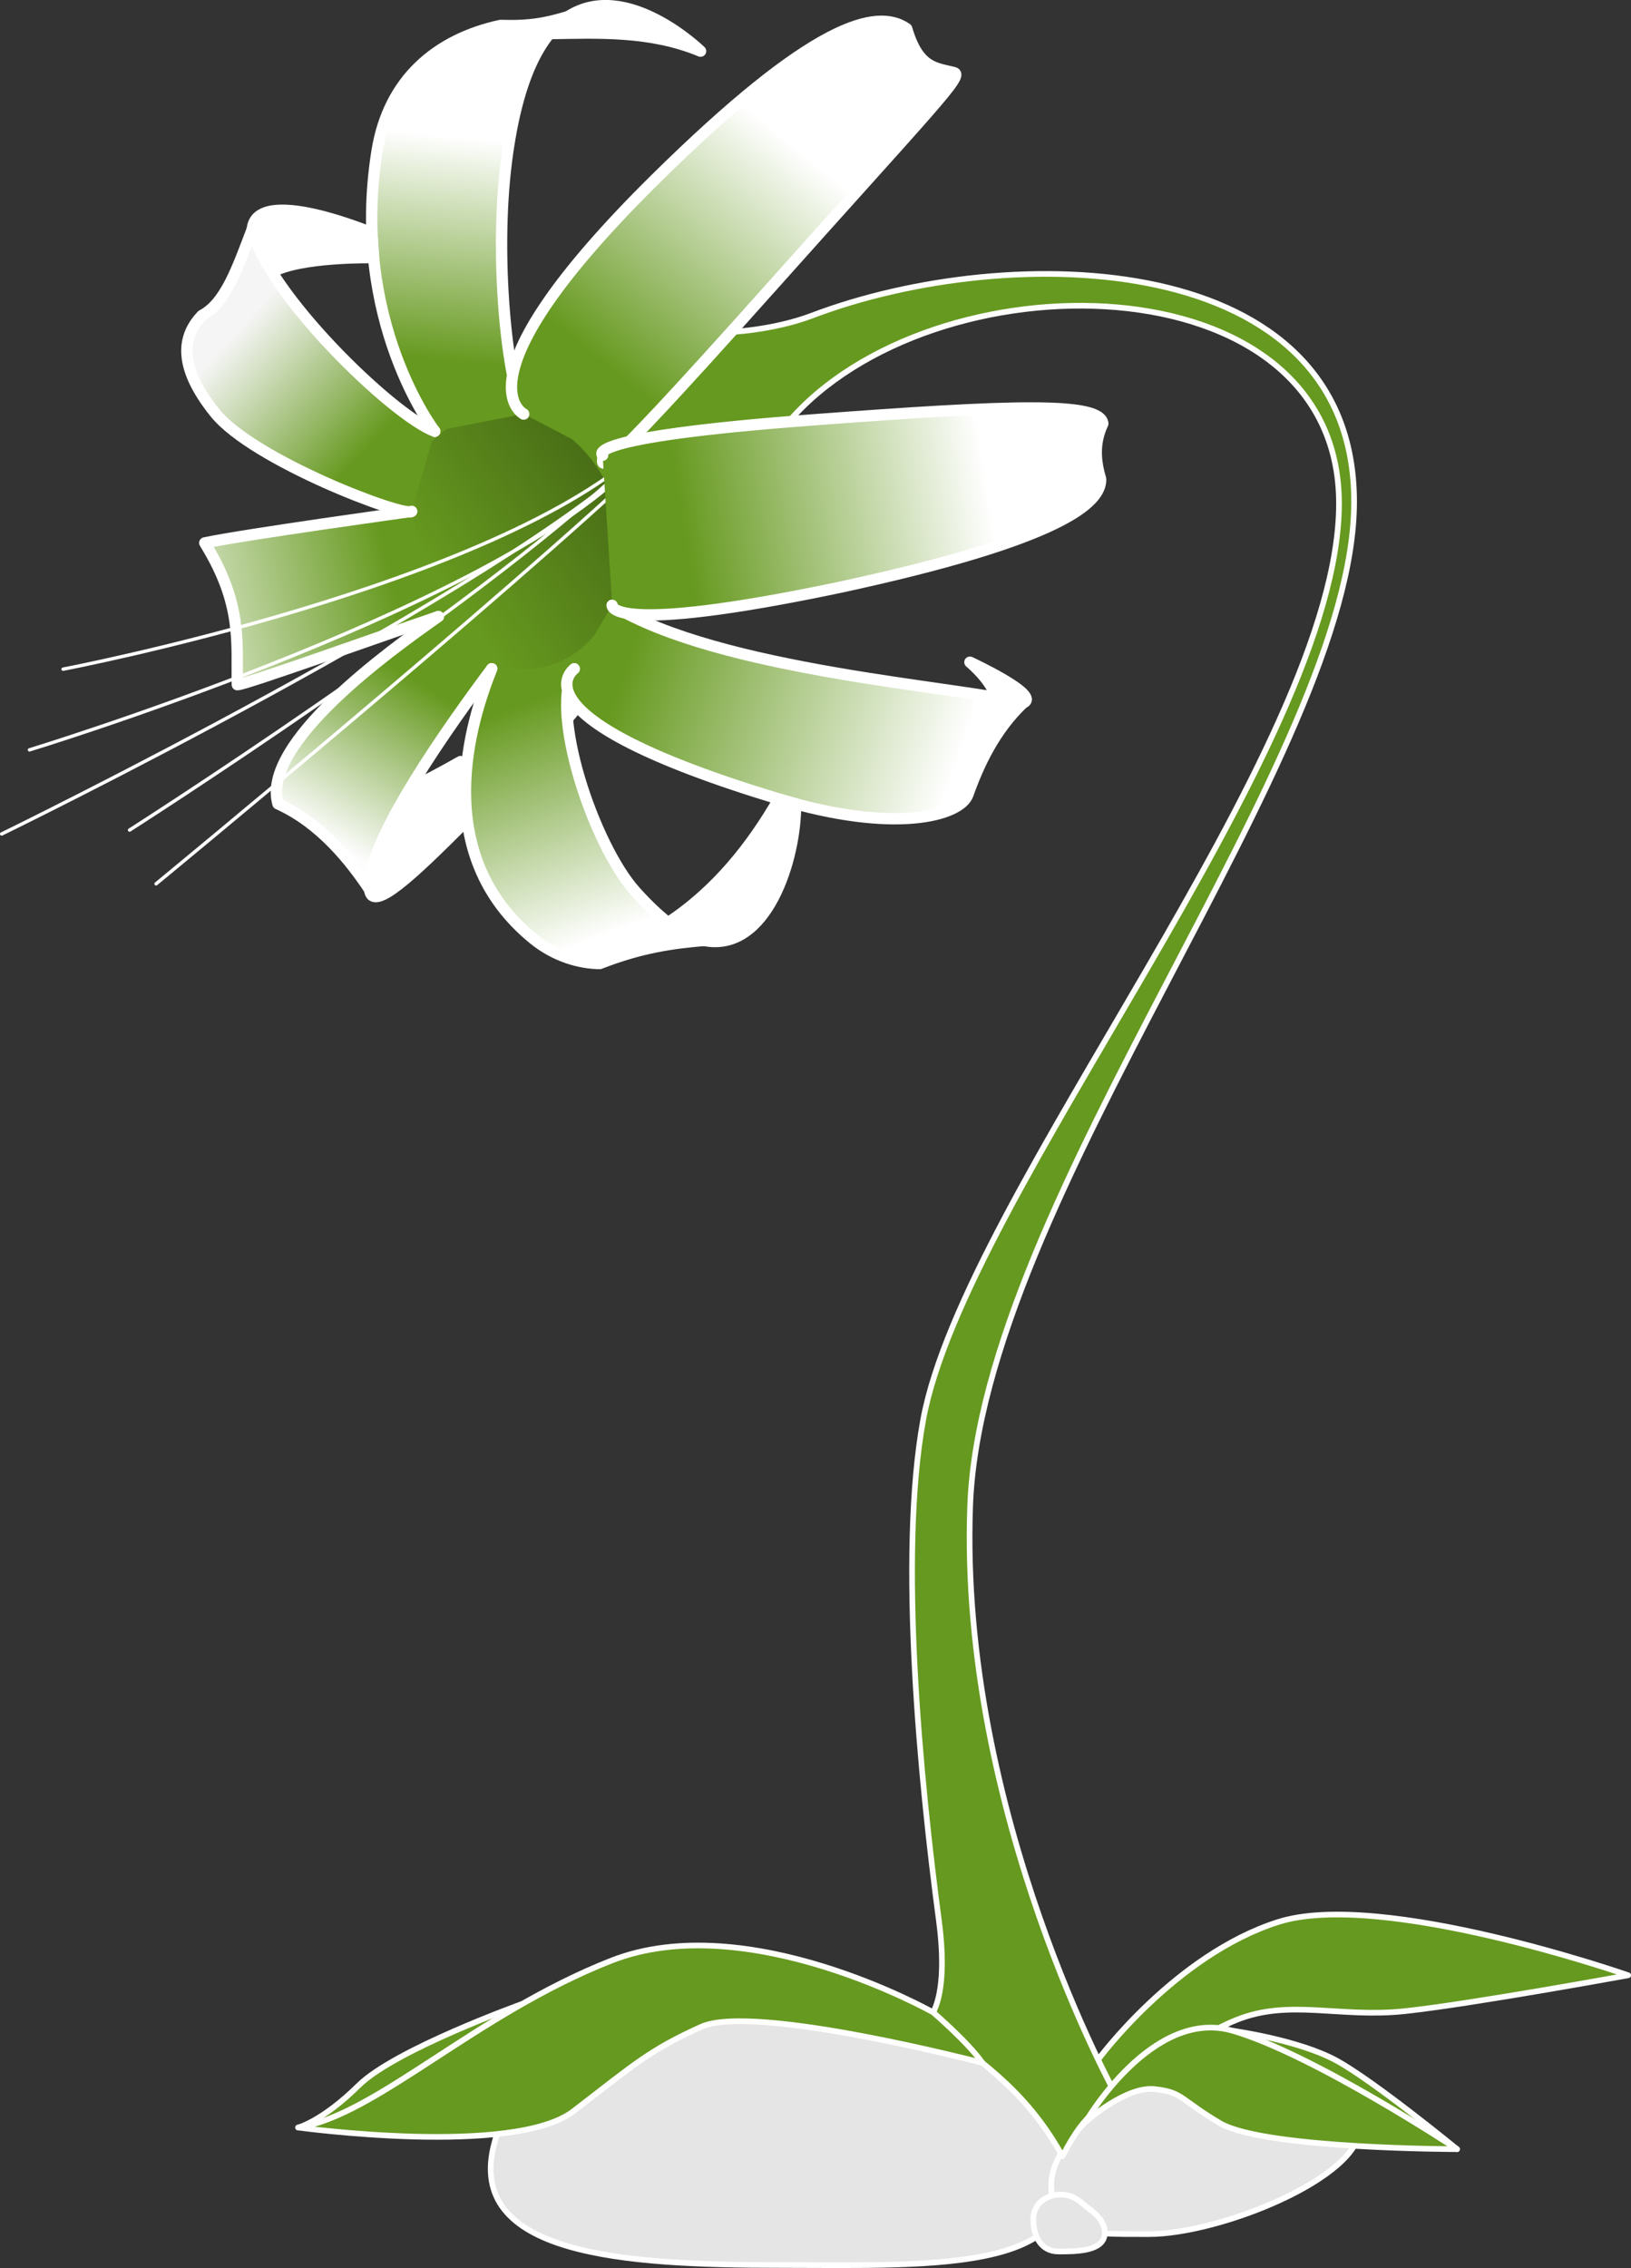
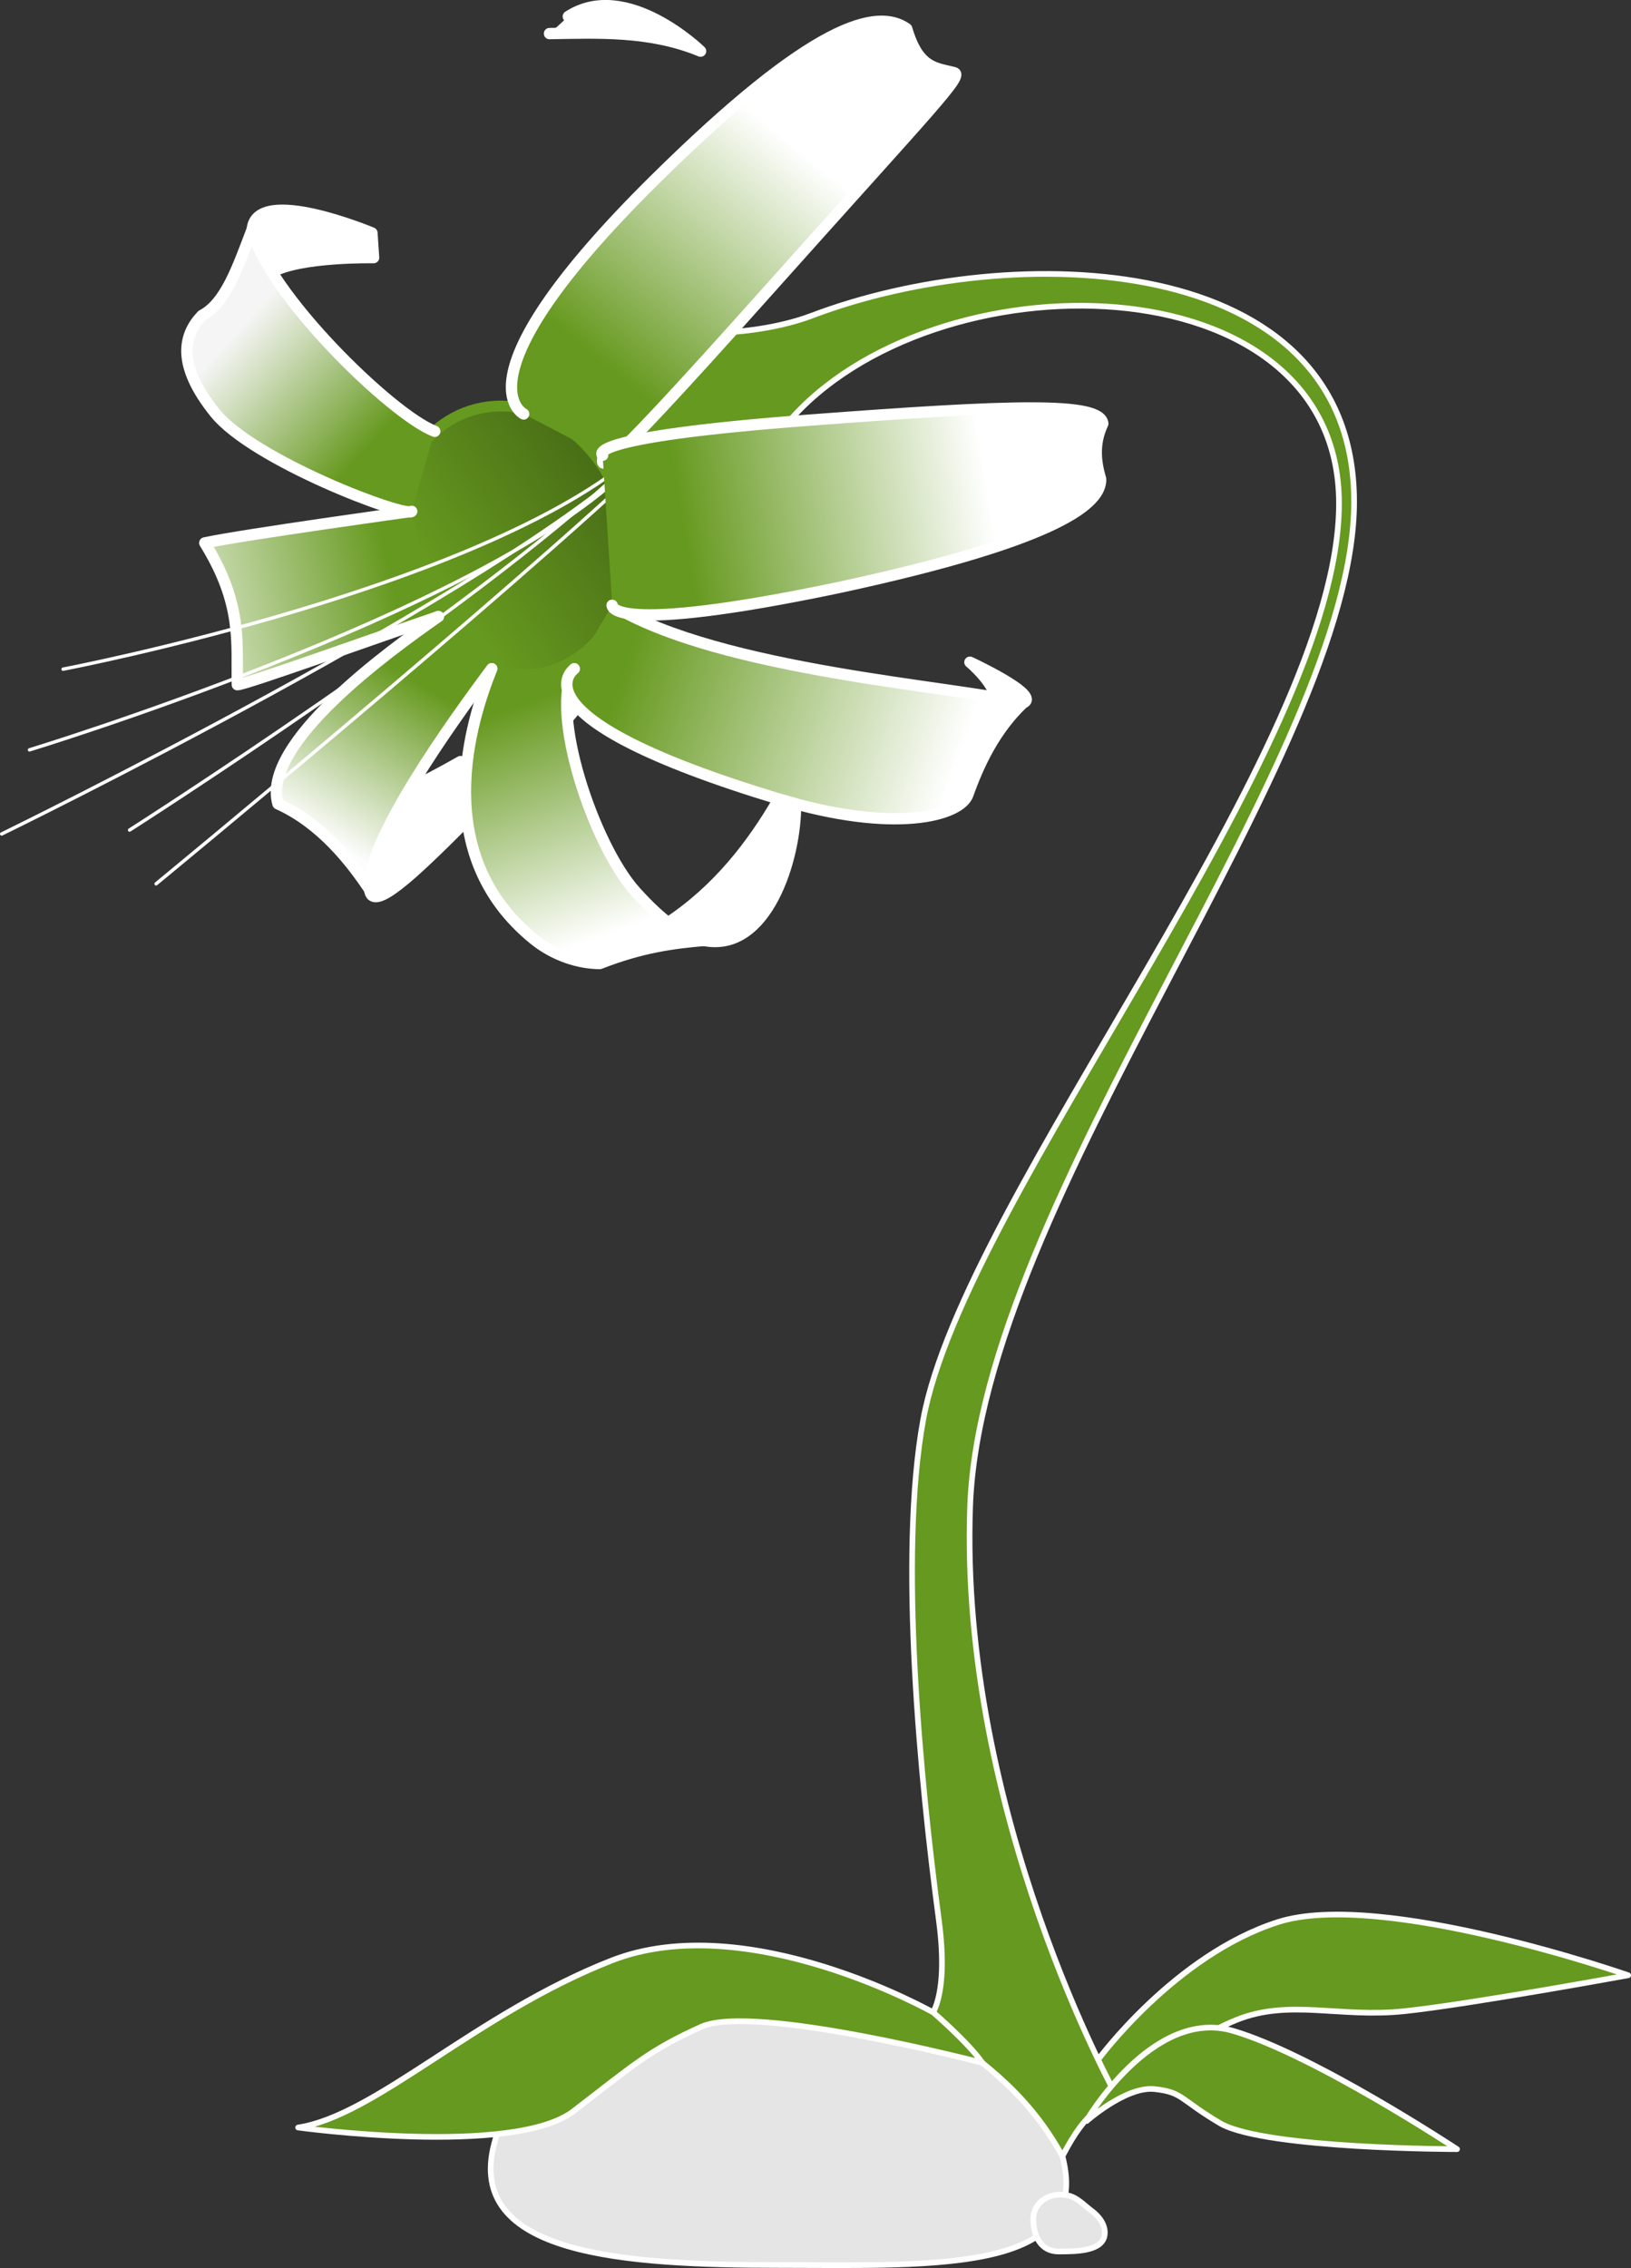
<svg xmlns="http://www.w3.org/2000/svg" xmlns:ns1="http://sodipodi.sourceforge.net/DTD/sodipodi-0.dtd" xmlns:ns2="http://www.inkscape.org/namespaces/inkscape" xmlns:xlink="http://www.w3.org/1999/xlink" width="143.907mm" height="200.035mm" viewBox="0 0 143.907 200.035" version="1.1" id="svg5" ns1:docname="flower.svg" ns2:version="1.1.2 (0a00cf5339, 2022-02-04)">
  <rect x="0" y="0" width="143.907" height="200.035" fill="#333333" stroke="none" />
  <ns1:namedview id="namedview7" pagecolor="#991f3b" bordercolor="#666666" borderopacity="1.0" ns2:pageshadow="2" ns2:pageopacity="0" ns2:pagecheckerboard="0" ns2:document-units="mm" showgrid="false" ns2:snap-smooth-nodes="true" ns2:snap-global="false" ns2:object-paths="true" ns2:zoom="0.75408544" ns2:cx="377.2782" ns2:cy="338.82102" ns2:window-width="1920" ns2:window-height="1060" ns2:window-x="0" ns2:window-y="20" ns2:window-maximized="0" ns2:current-layer="layer1" fit-margin-top="0" fit-margin-left="0" fit-margin-right="0" fit-margin-bottom="0" />
  <defs id="defs2">
    <linearGradient ns2:collect="always" id="linearGradient99482">
      <stop style="stop-color:#456815;stop-opacity:1" offset="0" id="stop99478" />
      <stop style="stop-color:#66991f;stop-opacity:1" offset="1" id="stop99480" />
    </linearGradient>
    <linearGradient ns2:collect="always" id="linearGradient95465">
      <stop style="stop-color:#66991f;stop-opacity:1;" offset="0" id="stop95461" />
      <stop style="stop-color:#ffffff;stop-opacity:0.954" offset="1" id="stop95463" />
    </linearGradient>
    <linearGradient ns2:collect="always" id="linearGradient93732">
      <stop style="stop-color:#ffffff;stop-opacity:1" offset="0" id="stop93728" />
      <stop style="stop-color:#66991f;stop-opacity:1" offset="1" id="stop93730" />
    </linearGradient>
    <linearGradient ns2:collect="always" id="linearGradient91877">
      <stop style="stop-color:#66991f;stop-opacity:1" offset="0" id="stop91873" />
      <stop style="stop-color:#ffffff;stop-opacity:0.991" offset="1" id="stop91875" />
    </linearGradient>
    <linearGradient ns2:collect="always" id="linearGradient89604">
      <stop style="stop-color:#66991f;stop-opacity:1" offset="0" id="stop89600" />
      <stop style="stop-color:#ffffff;stop-opacity:1" offset="1" id="stop89602" />
    </linearGradient>
    <linearGradient ns2:collect="always" id="linearGradient87772">
      <stop style="stop-color:#66991f;stop-opacity:1;" offset="0" id="stop87768" />
      <stop style="stop-color:#ffffff;stop-opacity:1" offset="1" id="stop87770" />
    </linearGradient>
    <linearGradient ns2:collect="always" id="linearGradient84729">
      <stop style="stop-color:#66991f;stop-opacity:1" offset="0" id="stop84725" />
      <stop style="stop-color:#ffffff;stop-opacity:1" offset="1" id="stop84727" />
    </linearGradient>
    <linearGradient ns2:collect="always" id="linearGradient83390">
      <stop style="stop-color:#66991f;stop-opacity:1;" offset="0" id="stop83386" />
      <stop style="stop-color:#ffffff;stop-opacity:1" offset="1" id="stop83388" />
    </linearGradient>
    <linearGradient ns2:collect="always" xlink:href="#linearGradient83390" id="linearGradient83392" x1="85.277" y1="92.618" x2="104.61" y2="75.926" gradientUnits="userSpaceOnUse" gradientTransform="rotate(-9.801,103.186,107.021)" />
    <linearGradient ns2:collect="always" xlink:href="#linearGradient84729" id="linearGradient84731" x1="88.733" y1="106.207" x2="115.845" y2="106.536" gradientUnits="userSpaceOnUse" gradientTransform="rotate(-9.801,103.186,107.021)" />
    <linearGradient ns2:collect="always" xlink:href="#linearGradient87772" id="linearGradient87774" x1="81.925" y1="117.478" x2="108.655" y2="132.165" gradientUnits="userSpaceOnUse" gradientTransform="rotate(-9.801,103.186,107.021)" />
    <linearGradient ns2:collect="always" xlink:href="#linearGradient89604" id="linearGradient89606" x1="71.928" y1="119.823" x2="75.711" y2="141.126" gradientUnits="userSpaceOnUse" gradientTransform="rotate(-9.801,103.186,107.021)" />
    <linearGradient ns2:collect="always" xlink:href="#linearGradient91877" id="linearGradient91879" x1="63.932" y1="116.733" x2="53.404" y2="128.821" gradientUnits="userSpaceOnUse" gradientTransform="rotate(-9.801,103.186,107.021)" />
    <linearGradient ns2:collect="always" xlink:href="#linearGradient93732" id="linearGradient93734" x1="39.457" y1="118.6" x2="63.095" y2="113.067" gradientUnits="userSpaceOnUse" />
    <linearGradient ns2:collect="always" xlink:href="#linearGradient95465" id="linearGradient95467" x1="63.073" y1="94.851" x2="53.538" y2="82.627" gradientUnits="userSpaceOnUse" gradientTransform="rotate(-9.801,103.186,107.021)" />
    <linearGradient ns2:collect="always" xlink:href="#linearGradient83390" id="linearGradient97623" x1="72.488" y1="89.356" x2="77.773" y2="70.305" gradientUnits="userSpaceOnUse" gradientTransform="rotate(-9.801,103.186,107.021)" />
    <linearGradient ns2:collect="always" xlink:href="#linearGradient99482" id="linearGradient99126" x1="55.194" y1="122.342" x2="36.78" y2="129.132" gradientUnits="userSpaceOnUse" />
  </defs>
  <g ns2:groupmode="layer" id="layer2" ns2:label="Rocks" style="display:inline" transform="translate(-28.682,-62.803)">
    <path id="path60360" style="fill:#e5e5e5;fill-opacity:1;stroke:#ffffff;stroke-width:0.5;stroke-linejoin:round;stroke-miterlimit:4;stroke-dasharray:none;stroke-dashoffset:0.378;stroke-opacity:1" d="m 122.068,251.818 c 4.109,11.644 -10.818,10.753 -24.561,10.753 -13.743,0 -27.859,-0.857 -25.207,-10.753 2.729,-10.186 10.457,-13.497 24.884,-13.303 13.356,0.179 22.298,5.975 24.884,13.303 z" ns1:nodetypes="sssss" />
-     <path id="path61568" style="fill:#e5e5e5;fill-opacity:1;stroke:#ffffff;stroke-width:0.5;stroke-linejoin:round;stroke-miterlimit:4;stroke-dasharray:none;stroke-dashoffset:0.378;stroke-opacity:1" d="m 148.671,250.451 c 0,4.421 -12.38,9.393 -18.609,9.393 -6.23,0 -8.63,0.074 -8.63,-4.347 10e-6,-4.421 7.91,-10.75 14.14,-10.75 6.23,0 13.099,1.282 13.099,5.704 z" ns1:nodetypes="sssss" />
    <path id="path62442" style="fill:#e5e5e5;fill-opacity:1;stroke:#ffffff;stroke-width:0.5;stroke-linejoin:round;stroke-miterlimit:4;stroke-dasharray:none;stroke-dashoffset:0.378;stroke-opacity:1" d="m 126.155,259.863 c -0.145,1.508 -2.51,1.515 -4.073,1.515 -1.563,0 -2.231,-1.354 -2.231,-2.868 0,-1.515 1.496,-2.406 3.026,-2.084 0.865,0.182 1.441,0.861 2.118,1.362 0.666,0.492 1.24,1.246 1.16,2.076 z" ns1:nodetypes="ssssss" />
  </g>
  <g ns2:groupmode="layer" id="layer3" ns2:label="Stalk" transform="translate(-28.682,-62.803)">
    <path style="fill:#66991f;fill-opacity:1;stroke:#ffffff;stroke-width:0.5;stroke-linejoin:round;stroke-miterlimit:4;stroke-dasharray:none;stroke-dashoffset:0.378;stroke-opacity:0.986" d="m 125.57,244.457 c 0,0 6.776,-9.235 15.882,-12.137 9.106,-2.902 30.888,4.695 30.888,4.695 0,0 -13.947,2.553 -19.722,3.167 -5.776,0.613 -10.17,-1.113 -14.853,0.778 -4.683,1.891 -10.545,6.742 -10.545,6.742" id="path74110" ns1:nodetypes="czczzc" />
-     <path style="fill:#66991f;fill-opacity:1;stroke:#ffffff;stroke-width:0.5;stroke-linejoin:round;stroke-miterlimit:4;stroke-dasharray:none;stroke-dashoffset:0.378;stroke-opacity:0.986" d="m 157.242,252.353 c 0,0 -7.277,-5.968 -10.622,-7.804 -3.346,-1.836 -9.175,-2.638 -9.175,-2.638 z" id="path75136" ns1:nodetypes="czcc" />
-     <path style="fill:#66991f;fill-opacity:1;stroke:#ffffff;stroke-width:0.5;stroke-linejoin:round;stroke-miterlimit:4;stroke-dasharray:none;stroke-dashoffset:0.378;stroke-opacity:0.986" d="m 54.986,250.444 c 0,0 2.132,-0.546 5.344,-3.715 3.212,-3.169 14.452,-7.195 14.452,-7.195 -5.076,4.104 -7.122,9.136 -19.796,10.911 z" id="path69787" ns1:nodetypes="czcc" />
+     <path style="fill:#66991f;fill-opacity:1;stroke:#ffffff;stroke-width:0.5;stroke-linejoin:round;stroke-miterlimit:4;stroke-dasharray:none;stroke-dashoffset:0.378;stroke-opacity:0.986" d="m 157.242,252.353 z" id="path75136" ns1:nodetypes="czcc" />
    <path style="fill:#66991f;fill-opacity:1;stroke:#ffffff;stroke-width:0.5;stroke-linejoin:round;stroke-miterlimit:4;stroke-dasharray:none;stroke-dashoffset:0.378;stroke-opacity:0.986" d="m 110.518,240.979 c 0,0 1.988,-1.419 1,-8.834 -1.613,-12.11 -3.583,-32.102 -1.381,-44.119 3.637,-19.852 36.688,-59.055 36.688,-80.816 0,-21.761 -36.033,-22.04 -48.695,-7.049 l -16.276,2.789 10.982,-10.842 c 0,0 3.975,-0.136 7.488,-1.47 17.556,-6.668 47.834,-5.935 47.834,16.417 0,22.351 -32.903,61.489 -33.879,88.597 -0.976,27.108 12.94,52.051 12.94,52.051 -1.493,1.357 -2.493,0.847 -4.795,5.27 -3.403,-6.149 -7.652,-8.565 -11.906,-11.993 z" id="path63235" ns1:nodetypes="csszcccszzccc" />
    <path style="fill:#66991f;fill-opacity:1;stroke:#ffffff;stroke-width:0.5;stroke-linejoin:round;stroke-miterlimit:4;stroke-dasharray:none;stroke-dashoffset:0.378;stroke-opacity:0.986" d="m 111.02,240.291 c 0,0 -16.393,-9.276 -28.391,-4.569 -11.998,4.708 -20.787,13.669 -27.643,14.722 0,0 19.015,2.607 24.296,-1.442 5.28,-4.049 6.65,-5.363 11.285,-7.447 4.636,-2.084 24.789,3.183 24.789,3.183 -1.212,-1.759 -4.335,-4.447 -4.335,-4.447 z" id="path69263" ns1:nodetypes="czczzcc" />
    <path style="fill:#66991f;fill-opacity:1;stroke:#ffffff;stroke-width:0.5;stroke-linejoin:round;stroke-miterlimit:4;stroke-dasharray:none;stroke-dashoffset:0.378;stroke-opacity:0.986" d="m 124.463,249.952 c 0,0 5.861,-10.116 12.982,-8.042 7.121,2.074 19.797,10.442 19.797,10.442 0,0 -16.646,-0.01 -20.785,-2.213 -3.677,-2.146 -3.359,-2.814 -5.908,-3.084 -2.549,-0.27 -6.085,2.897 -6.085,2.897" id="path74112" ns1:nodetypes="czcczc" />
  </g>
  <g ns2:label="Flower" ns2:groupmode="layer" id="layer1" transform="translate(-28.682,-62.803)">
    <ellipse style="fill:url(#linearGradient99126);fill-opacity:1;stroke:#66991f;stroke-width:0.959;stroke-linecap:round;stroke-linejoin:round;stroke-miterlimit:4;stroke-dasharray:none;stroke-dashoffset:0.378;stroke-opacity:1" id="path99038" cx="42.912" cy="125.343" rx="10.187" ry="12.005" transform="matrix(0.969,-0.247,0.257,0.966,0,0)" />
    <path d="m 64.997,107.904 c 0,0 -14.709,2.032 -18.247,2.782 3.354,5.425 2.794,8.798 2.872,12.505 0.547,0.067 12.853,-4.353 17.737,-6.008" style="fill:url(#linearGradient93734);fill-opacity:1;stroke:#ffffff;stroke-width:1;stroke-linecap:round;stroke-linejoin:round;stroke-miterlimit:4;stroke-dasharray:none;stroke-dashoffset:0.378;stroke-opacity:1" id="path93597" />
    <path d="m 69.524,135.504 c -4.331,4.329 -8.021,7.848 -8.226,5.765 l 3.327,-8.814 c 1.542,-0.749 3.136,-1.596 4.693,-2.481 z" style="fill:#ffffff;fill-opacity:1;stroke:#ffffff;stroke-width:1;stroke-linecap:round;stroke-linejoin:round;stroke-miterlimit:4;stroke-dasharray:none;stroke-dashoffset:0.378;stroke-opacity:1" id="path91546" ns1:nodetypes="ccccc" />
    <path d="m 116.61,124.838 c 0.03,-1.671 -2.349,-3.63 -2.349,-3.63 0,0 6.354,2.942 4.695,3.587" style="fill:#ffffff;fill-opacity:1;stroke:#ffffff;stroke-width:1;stroke-linecap:round;stroke-linejoin:round;stroke-miterlimit:4;stroke-dasharray:none;stroke-dashoffset:0.378;stroke-opacity:1" id="path87259" />
    <path style="fill:none;fill-opacity:1;stroke:#ffffff;stroke-width:0.3;stroke-linecap:round;stroke-linejoin:round;stroke-miterlimit:4;stroke-dasharray:none;stroke-dashoffset:0.378;stroke-opacity:1" d="m 85.644,102.155 c -13.037,12.336 -51.395,19.667 -51.395,19.667" id="path101037-9" ns1:nodetypes="cc" />
    <path style="fill:url(#linearGradient91879);fill-opacity:1;stroke:#ffffff;stroke-width:1;stroke-linecap:round;stroke-linejoin:round;stroke-miterlimit:4;stroke-dasharray:none;stroke-dashoffset:0.378;stroke-opacity:1" d="m 67.359,117.182 c -4.379,3.073 -15.671,11.207 -14.15,16.517 3.805,1.714 6.436,5.095 8.089,7.57 -0.507,-3.995 7.389,-14.973 10.772,-19.484 m 6.625,2.641 c 0.599,-0.401 0.69,-0.686 1.176,-1.03 m 0.429,0.73 c -0.771,0.914 -0.496,0.874 -1.561,2.065" id="path4204-5-3-5" ns1:nodetypes="cccccccc" />
    <path style="fill:none;fill-opacity:1;stroke:#ffffff;stroke-width:0.3;stroke-linecap:round;stroke-linejoin:round;stroke-miterlimit:4;stroke-dasharray:none;stroke-dashoffset:0.378;stroke-opacity:1" d="m 85.769,102.625 c -13.037,12.336 -56.937,33.731 -56.937,33.731" id="path101037" ns1:nodetypes="cc" />
    <path style="fill:none;fill-opacity:1;stroke:#ffffff;stroke-width:0.3;stroke-linecap:round;stroke-linejoin:round;stroke-miterlimit:4;stroke-dasharray:none;stroke-dashoffset:0.378;stroke-opacity:1" d="m 86.313,103.06 c -13.037,12.336 -43.858,37.693 -43.858,37.693" id="path101037-1" ns1:nodetypes="cc" />
    <path style="fill:none;fill-opacity:1;stroke:#ffffff;stroke-width:0.3;stroke-linecap:round;stroke-linejoin:round;stroke-miterlimit:4;stroke-dasharray:none;stroke-dashoffset:0.378;stroke-opacity:1" d="m 83.508,104.311 c -13.037,12.336 -43.393,31.701 -43.393,31.701" id="path101037-1-2" ns1:nodetypes="cc" />
    <path style="fill:none;fill-opacity:1;stroke:#ffffff;stroke-width:0.3;stroke-linecap:round;stroke-linejoin:round;stroke-miterlimit:4;stroke-dasharray:none;stroke-dashoffset:0.378;stroke-opacity:1" d="m 83.598,104.637 c -13.037,12.336 -52.317,24.302 -52.317,24.302" id="path101037-1-2-7" ns1:nodetypes="cc" />
-     <path style="fill:url(#linearGradient97623);fill-opacity:1;stroke:#ffffff;stroke-width:1;stroke-linecap:round;stroke-linejoin:round;stroke-miterlimit:4;stroke-dasharray:none;stroke-dashoffset:0.378;stroke-opacity:1" d="m 67.039,100.843 c 0,0 -7.501,-9.747 -5.085,-24.731 1.016,-6.302 5.264,-9.847 10.881,-11.064 2.632,0.087 4.068,-0.21 5.991,-0.788 -2.409,1.561 -4.505,5.265 -5.462,12.779 -1.08,8.479 0.056,19.192 1.522,22.275" id="path4204" ns1:nodetypes="ccccsc" />
    <path style="fill:url(#linearGradient89606);fill-opacity:1;stroke:#ffffff;stroke-width:1;stroke-linecap:round;stroke-linejoin:round;stroke-miterlimit:4;stroke-dasharray:none;stroke-dashoffset:0.378;stroke-opacity:1" d="m 72.07,121.785 c -1.834,4.559 -5.595,16.311 3.722,23.856 1.841,1.491 4.011,2.128 5.805,2.143 3.755,-1.47 6.551,-1.806 9.204,-2.039 -1.761,-0.349 -3.621,-1.61 -6.044,-4.298 -3.683,-4.085 -7.691,-15.953 -5.4,-19.657" id="path4204-5-3-5-6" ns1:nodetypes="ccccsc" />
    <path style="fill:url(#linearGradient87774);fill-opacity:1;stroke:#ffffff;stroke-width:1;stroke-linecap:round;stroke-linejoin:round;stroke-miterlimit:4;stroke-dasharray:none;stroke-dashoffset:0.378;stroke-opacity:1" d="m 79.357,121.79 c 0,0 -6.01,4.21 18.05,11.486 10.198,3.084 16.002,1.493 16.675,-0.401 0.945,-2.658 2.361,-5.692 4.874,-8.08 -5.657,-1.442 -26.725,-2.794 -36.261,-8.603" id="path4204-5-3-5-6-2" ns1:nodetypes="csscc" />
    <path style="fill:url(#linearGradient95467);fill-opacity:1;stroke:#ffffff;stroke-width:1;stroke-linecap:round;stroke-linejoin:round;stroke-miterlimit:4;stroke-dasharray:none;stroke-dashoffset:0.378;stroke-opacity:1" d="m 67.039,100.843 c -3.783,-1.431 -14.898,-12.269 -16.093,-17.838 -1.315,3.454 -2.37,6.531 -4.444,7.618 -1.654,1.727 -2.264,4.344 1.142,8.582 3.406,4.239 16.793,9.28 17.353,8.699" id="path25888" ns1:nodetypes="ccczc" />
    <path style="fill:url(#linearGradient83392);fill-opacity:1;stroke:#ffffff;stroke-width:1;stroke-linecap:round;stroke-linejoin:round;stroke-miterlimit:4;stroke-dasharray:none;stroke-dashoffset:0.378;stroke-opacity:1" d="m 81.854,102.95 c 0.305,0.481 -2.484,4.614 14.555,-14.461 14.691,-16.446 17.359,-19.048 16.439,-19.283 -1.609,-0.41 -3.137,-0.355 -4.165,-3.867 -2.613,-1.847 -8.214,-0.537 -22.246,13.332 -17.841,17.634 -11.551,20.642 -11.551,20.642" id="path49273" ns1:nodetypes="csscsc" />
    <path style="fill:url(#linearGradient84731);fill-opacity:1;stroke:#ffffff;stroke-width:1;stroke-linecap:round;stroke-linejoin:round;stroke-miterlimit:4;stroke-dasharray:none;stroke-dashoffset:0.378;stroke-opacity:1" d="m 81.854,102.95 c 0,0 -2.159,-1.555 18.244,-3.092 18.038,-1.359 25.657,-1.606 25.887,0.303 -0.846,1.817 -0.635,3.387 -0.191,4.902 0.049,2.064 -3.392,5.317 -23.118,9.562 -20.388,4.271 -19.98,1.567 -19.98,1.567" id="path35284" ns1:nodetypes="cscccc" />
    <path d="m 98.876,133.698 c 0.042,4.863 -2.558,13.142 -8.075,12.047 l -3.182,-1.557 c 4.343,-2.865 7.425,-6.816 9.788,-10.912 z" style="fill:#ffffff;fill-opacity:1;stroke:#ffffff;stroke-width:1;stroke-linecap:round;stroke-linejoin:round;stroke-miterlimit:4;stroke-dasharray:none;stroke-dashoffset:0.378;stroke-opacity:1" id="path89188" ns1:nodetypes="ccccc" />
    <path d="m 50.946,83.005 c 0.379,-3.923 10.552,0.344 10.552,0.344 l 0.146,2.177 c 0,0 -6.476,-0.127 -8.965,1.278" style="fill:#ffffff;fill-opacity:1;stroke:#ffffff;stroke-width:1;stroke-linecap:round;stroke-linejoin:round;stroke-miterlimit:4;stroke-dasharray:none;stroke-dashoffset:0.378;stroke-opacity:1" id="path94971" ns1:nodetypes="cccc" />
    <path d="m 78.826,64.259 c 5.126,-3.322 11.669,3.055 11.669,3.055 -4.458,-1.853 -9.127,-1.614 -13.329,-1.549" style="fill:#ffffff;fill-opacity:1;stroke:#ffffff;stroke-width:1;stroke-linecap:round;stroke-linejoin:round;stroke-miterlimit:4;stroke-dasharray:none;stroke-dashoffset:0.378;stroke-opacity:1" id="path97488" />
  </g>
</svg>